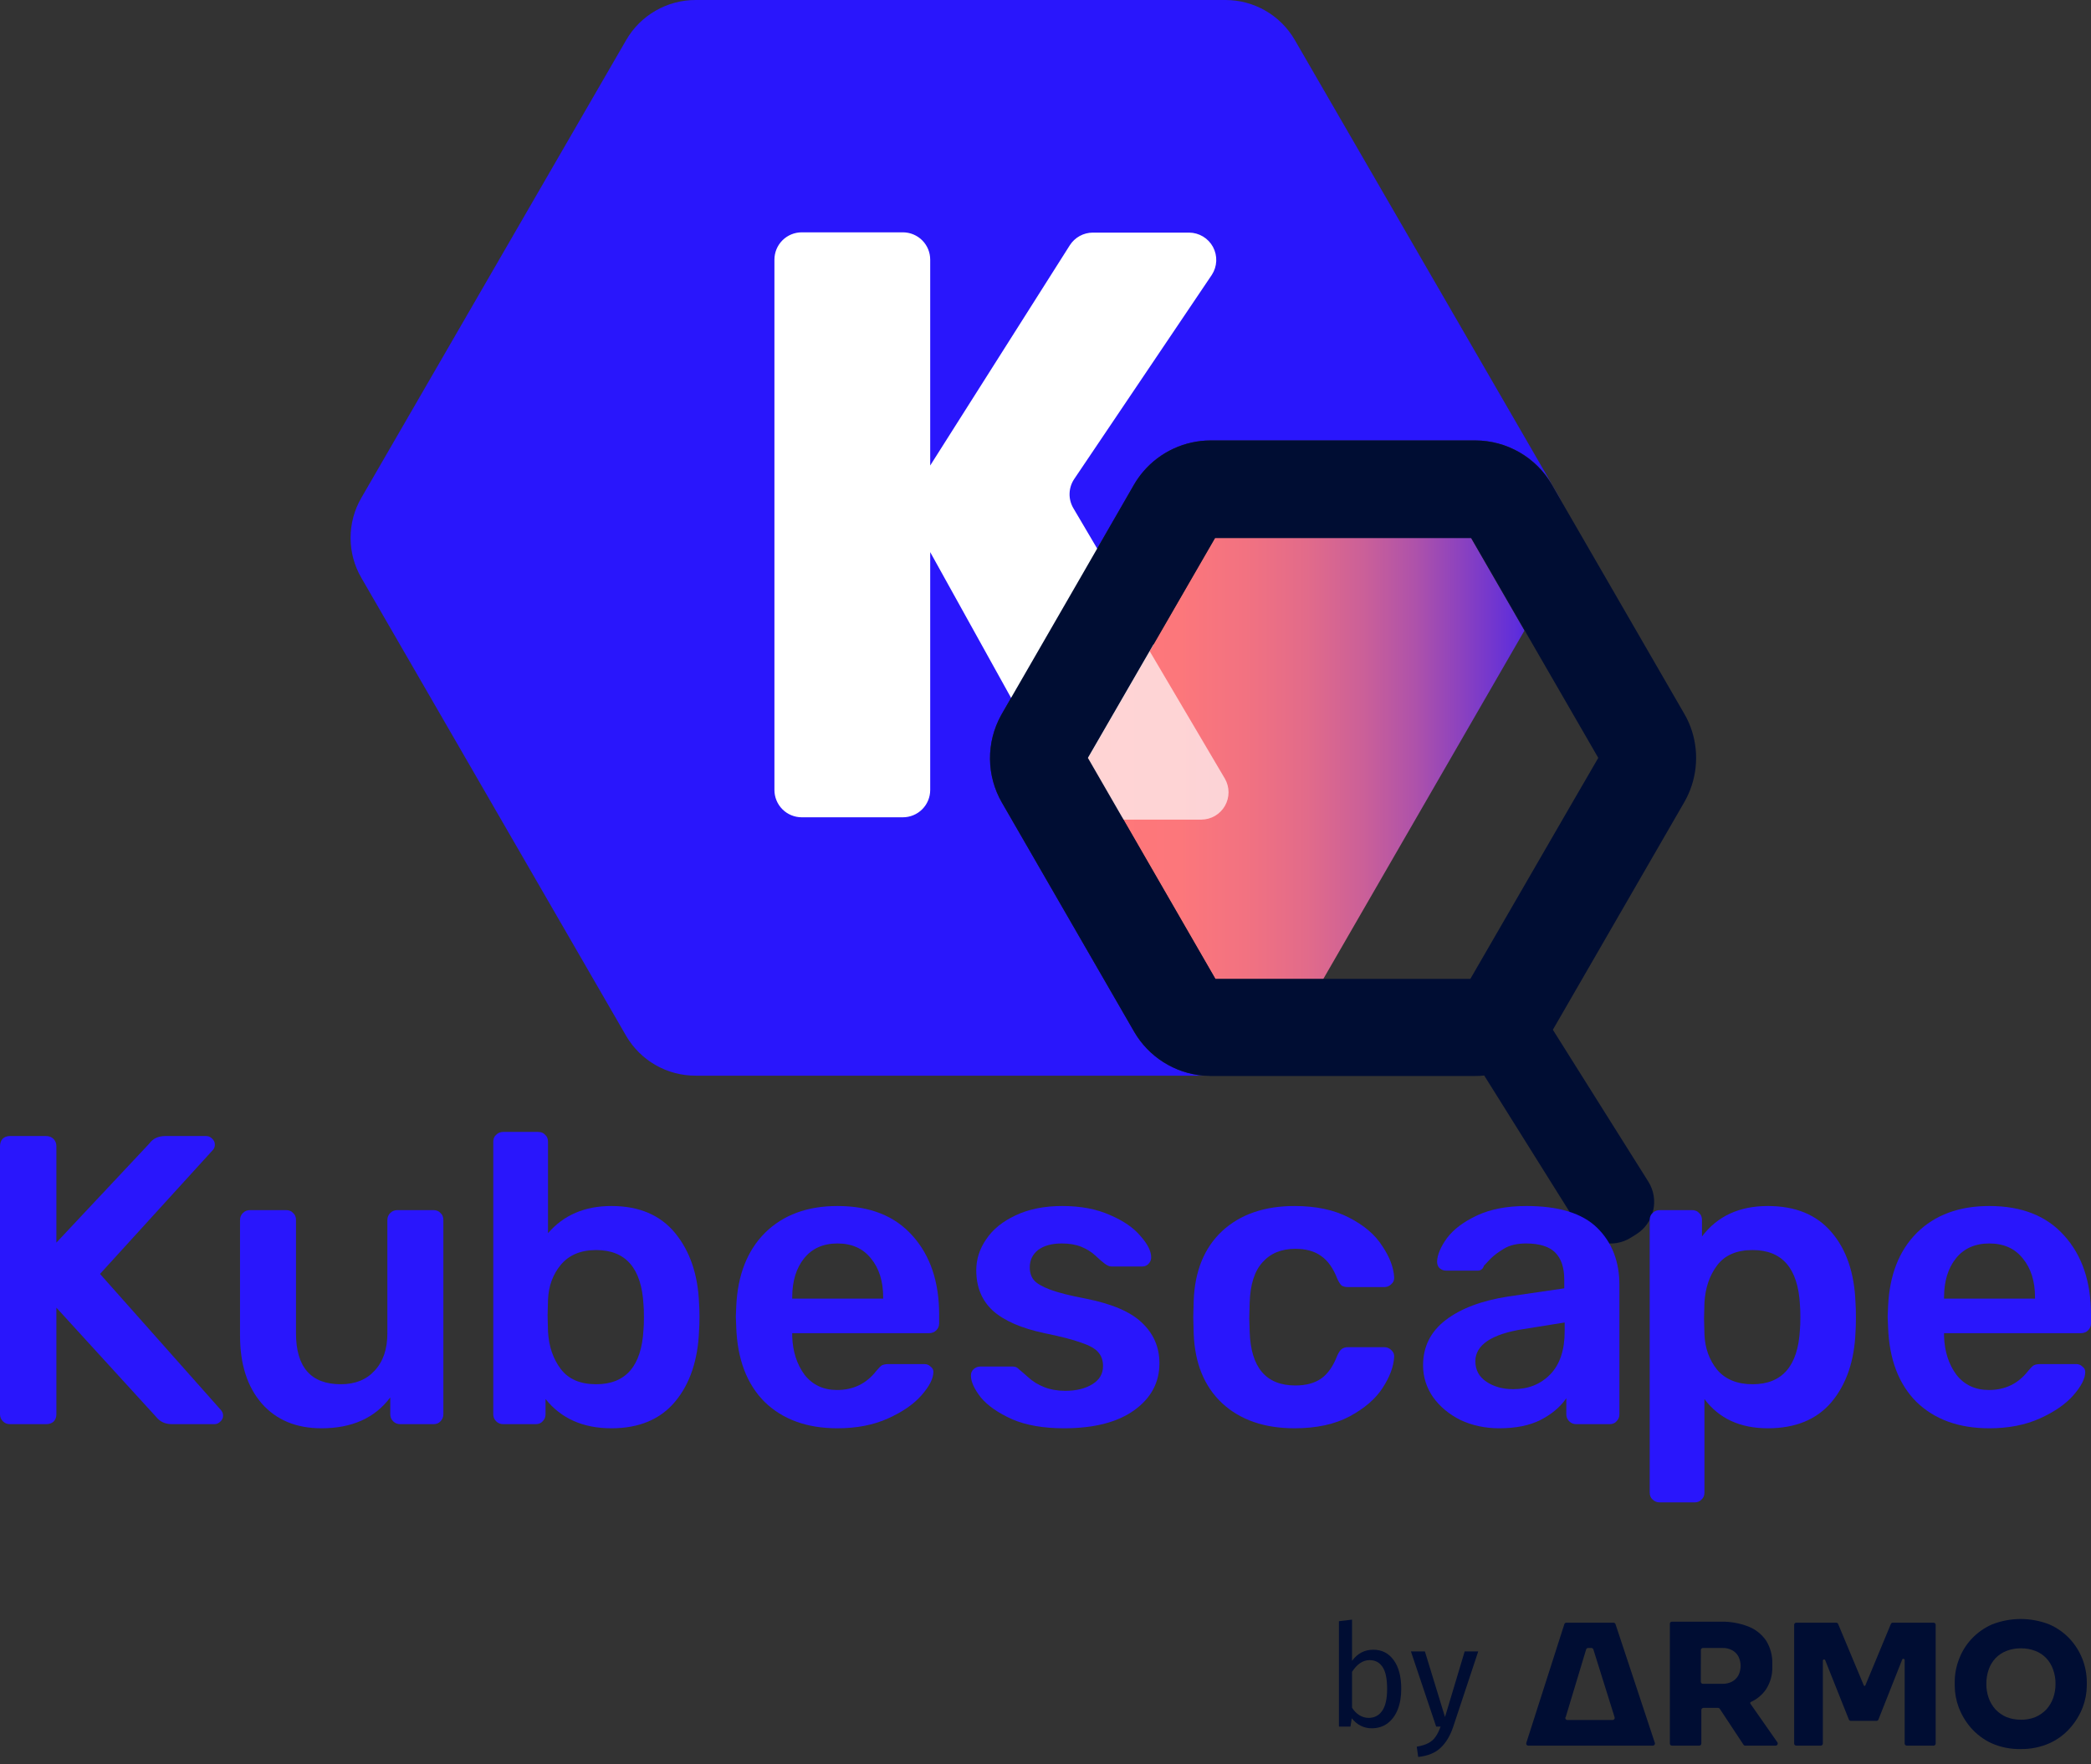
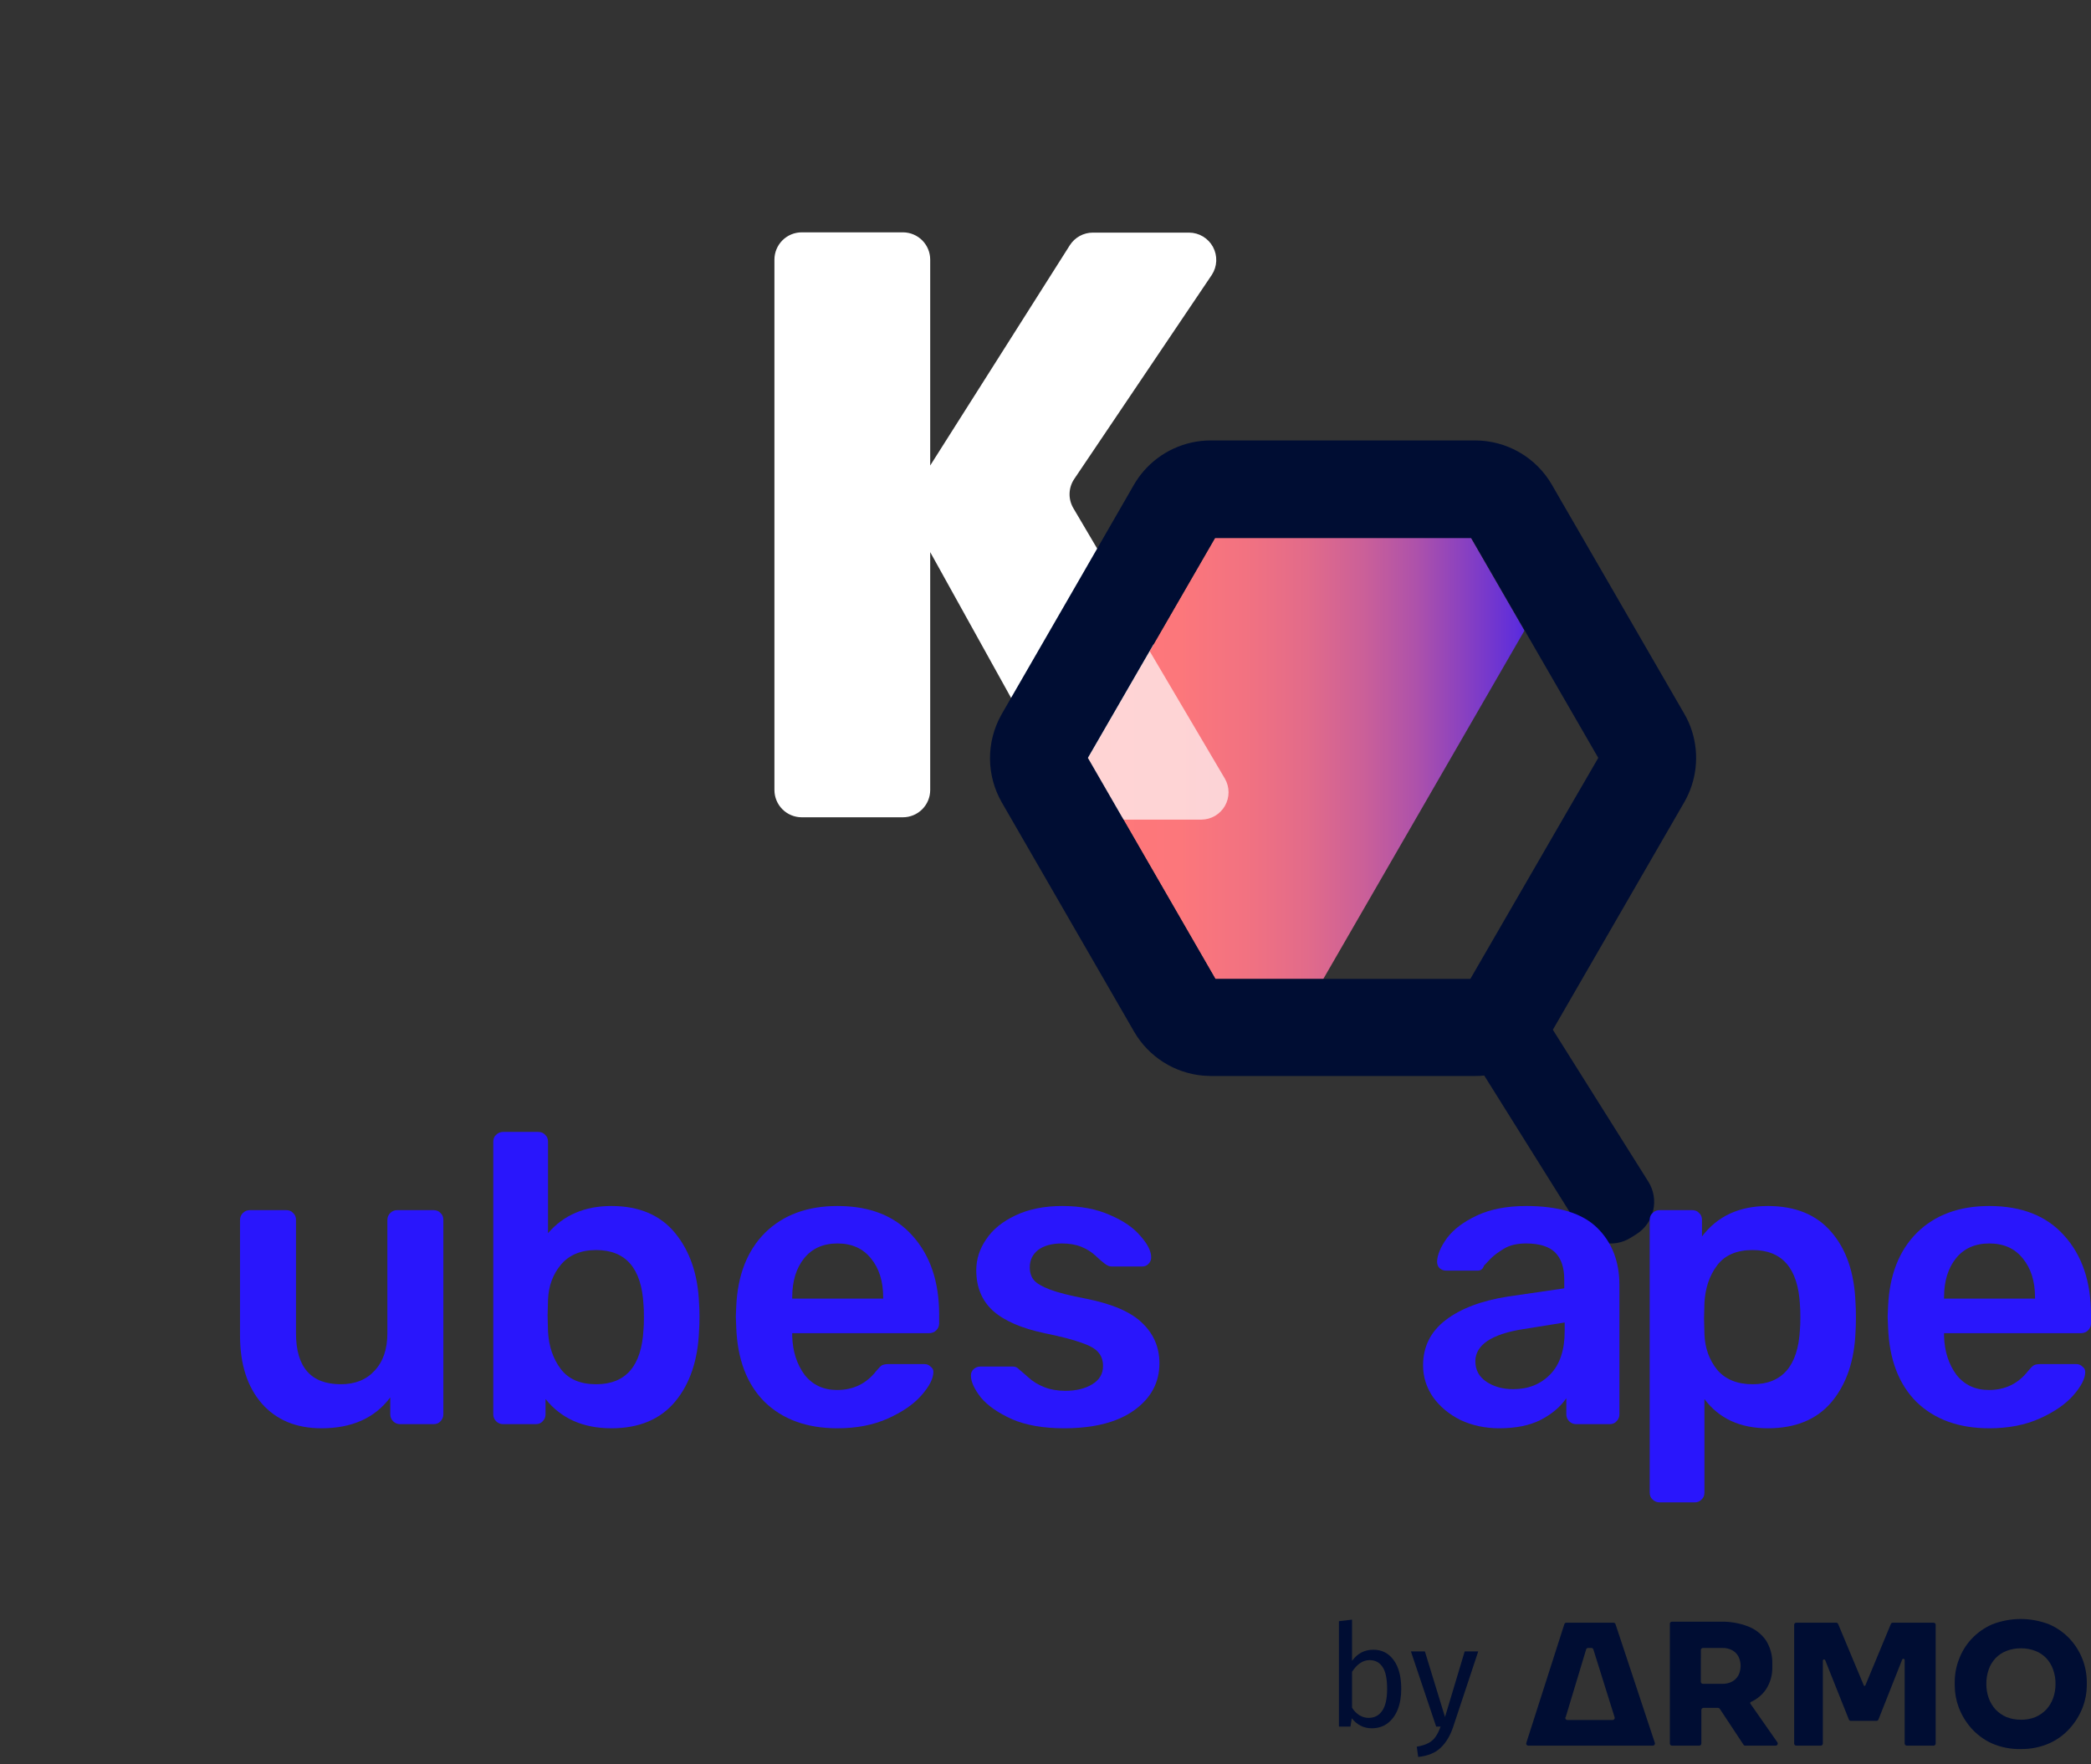
<svg xmlns="http://www.w3.org/2000/svg" width="224" height="189" viewBox="0 0 224 189" fill="none">
  <rect x="0" y="0" width="224" height="189" fill="#333333" stroke="none" />
-   <path d="M167.215 53.569L166.264 51.915C165.428 50.477 164.231 49.284 162.791 48.453C161.35 47.623 159.717 47.184 158.055 47.182H129.683C128.315 47.185 126.963 47.483 125.721 48.056C124.478 48.63 123.374 49.464 122.484 50.503C122.108 50.943 121.773 51.415 121.482 51.915L115.848 61.697L107.318 76.483C107.288 76.53 107.261 76.579 107.237 76.629C106.448 78.06 106.041 79.67 106.055 81.303C106.069 82.937 106.504 84.54 107.318 85.957L121.496 110.524C122.264 111.847 123.338 112.965 124.63 113.784C125.921 114.603 127.391 115.099 128.915 115.229H74.519C73.018 115.234 71.541 114.844 70.236 114.1C68.932 113.355 67.846 112.281 67.086 110.985L38.707 61.894C37.952 60.594 37.555 59.118 37.555 57.614C37.555 56.111 37.952 54.635 38.707 53.334L67.086 4.28C67.841 2.977 68.925 1.896 70.23 1.145C71.535 0.393 73.014 -0.001 74.519 3.24183e-06H131.278C132.782 -0.001 134.26 0.394 135.564 1.146C136.867 1.897 137.95 2.978 138.704 4.28L165.217 50.093L167.098 53.334C167.144 53.409 167.183 53.487 167.215 53.569Z" fill="#2916FC" />
  <path d="M99.649 27.815V84.625C99.649 85.401 99.341 86.145 98.792 86.694C98.243 87.243 97.499 87.551 96.722 87.551H85.887C85.111 87.551 84.367 87.243 83.818 86.694C83.269 86.145 82.961 85.401 82.961 84.625V27.815C82.961 27.039 83.269 26.295 83.818 25.746C84.367 25.197 85.111 24.889 85.887 24.889H96.745C97.517 24.895 98.255 25.205 98.8 25.753C99.344 26.302 99.649 27.043 99.649 27.815ZM129.821 29.439L115.071 51.322C114.766 51.778 114.596 52.311 114.579 52.859C114.562 53.408 114.7 53.95 114.976 54.424L131.913 83.147C132.169 83.59 132.304 84.092 132.305 84.604C132.306 85.115 132.173 85.618 131.919 86.062C131.665 86.507 131.3 86.876 130.858 87.135C130.417 87.394 129.915 87.532 129.404 87.537H117.105C116.587 87.534 116.079 87.393 115.633 87.13C115.187 86.866 114.819 86.489 114.567 86.037L97.74 55.704C97.489 55.247 97.365 54.732 97.38 54.211C97.396 53.69 97.55 53.182 97.827 52.741L114.61 26.264C114.874 25.853 115.237 25.515 115.665 25.279C116.093 25.044 116.573 24.92 117.061 24.918H127.384C127.91 24.921 128.424 25.066 128.875 25.336C129.325 25.607 129.694 25.994 129.943 26.456C130.192 26.919 130.313 27.44 130.291 27.965C130.269 28.489 130.107 28.999 129.821 29.439Z" fill="white" />
  <path d="M163.308 67.55L141.747 104.892H130.209L119.667 86.631L116.543 81.224L121.891 71.969L126.266 64.375L130.209 57.557H157.542L163.308 67.55Z" fill="url(#paint0_linear_6954_2711)" />
  <path opacity="0.68" d="M128.711 87.8H118.352L117.679 86.629L114.555 81.223L119.903 71.968L122.156 68.054L131.221 83.418C131.475 83.86 131.609 84.362 131.609 84.873C131.609 85.383 131.476 85.885 131.222 86.328C130.968 86.771 130.603 87.14 130.163 87.398C129.722 87.656 129.222 87.795 128.711 87.8Z" fill="white" />
  <path d="M181.261 78.341C181.058 77.693 180.784 77.07 180.442 76.483L168.524 55.866L167.193 53.569L166.241 51.915C165.406 50.477 164.209 49.284 162.768 48.453C161.328 47.623 159.695 47.184 158.033 47.182H129.683C128.314 47.185 126.963 47.483 125.721 48.056C124.478 48.63 123.374 49.464 122.484 50.503C122.108 50.943 121.773 51.415 121.481 51.915L115.848 61.697L107.317 76.483C107.288 76.53 107.261 76.579 107.237 76.629C106.448 78.06 106.041 79.67 106.055 81.303C106.069 82.937 106.504 84.54 107.317 85.957L121.496 110.524C122.263 111.847 123.338 112.965 124.63 113.784C125.921 114.603 127.391 115.099 128.915 115.229C129.171 115.229 129.434 115.265 129.697 115.265H158.069C158.38 115.266 158.69 115.249 158.998 115.214L169.073 131.31C169.649 132.221 170.563 132.867 171.614 133.108C172.664 133.349 173.768 133.166 174.684 132.597L175.291 132.217C176.205 131.642 176.854 130.73 177.098 129.679C177.342 128.628 177.161 127.523 176.594 126.605L166.351 110.312L180.42 85.95C181.08 84.809 181.495 83.543 181.64 82.234C181.785 80.924 181.656 79.598 181.261 78.341ZM168.092 86.572L157.513 104.862H130.202L130.136 104.745L119.667 86.601L116.543 81.187L121.891 71.932L126.281 64.345L130.151 57.644H157.616L163.322 67.52L171.216 81.187L168.092 86.572Z" fill="#000D33" />
-   <path d="M1.058 152.562C0.764 152.562 0.514 152.459 0.309 152.253C0.103 152.047 0 151.797 0 151.503V122.798C0 122.475 0.088 122.21 0.265 122.004C0.47 121.799 0.735 121.696 1.058 121.696H4.939C5.262 121.696 5.526 121.799 5.732 122.004C5.938 122.21 6.041 122.475 6.041 122.798V133.116L16.006 122.49C16.388 121.96 16.962 121.696 17.726 121.696H22.091C22.326 121.696 22.532 121.784 22.709 121.96C22.914 122.137 23.017 122.357 23.017 122.622C23.017 122.828 22.958 123.004 22.841 123.151L10.715 136.467L23.679 151.063C23.826 151.239 23.899 151.43 23.899 151.636C23.899 151.9 23.796 152.121 23.59 152.297C23.414 152.474 23.208 152.562 22.973 152.562H18.431C17.697 152.562 17.123 152.297 16.712 151.768L6.041 140.083V151.503C6.041 151.827 5.938 152.091 5.732 152.297C5.526 152.474 5.262 152.562 4.939 152.562H1.058Z" fill="#2916FC" />
  <path d="M34.443 153.003C31.739 153.003 29.608 152.121 28.05 150.357C26.492 148.564 25.713 146.139 25.713 143.082V130.691C25.713 130.397 25.816 130.147 26.021 129.941C26.227 129.736 26.477 129.633 26.771 129.633H30.651C30.975 129.633 31.224 129.736 31.401 129.941C31.607 130.118 31.709 130.368 31.709 130.691V142.817C31.709 146.462 33.312 148.285 36.516 148.285C38.044 148.285 39.25 147.8 40.132 146.83C41.043 145.859 41.498 144.522 41.498 142.817V130.691C41.498 130.397 41.601 130.147 41.807 129.941C42.013 129.736 42.263 129.633 42.557 129.633H46.437C46.76 129.633 47.01 129.736 47.187 129.941C47.392 130.118 47.495 130.368 47.495 130.691V151.503C47.495 151.797 47.392 152.047 47.187 152.253C47.01 152.459 46.76 152.562 46.437 152.562H42.865C42.571 152.562 42.322 152.459 42.116 152.253C41.91 152.047 41.807 151.797 41.807 151.503V149.696C40.161 151.9 37.706 153.003 34.443 153.003Z" fill="#2916FC" />
  <path d="M65.497 153.003C62.469 153.003 60.117 151.959 58.442 149.872V151.503C58.442 151.797 58.339 152.047 58.133 152.253C57.957 152.459 57.707 152.562 57.383 152.562H53.9C53.606 152.562 53.356 152.459 53.151 152.253C52.945 152.047 52.842 151.797 52.842 151.503V122.313C52.842 121.99 52.945 121.74 53.151 121.564C53.356 121.358 53.606 121.255 53.9 121.255H57.648C57.971 121.255 58.221 121.358 58.398 121.564C58.603 121.74 58.706 121.99 58.706 122.313V132.102C60.382 130.162 62.645 129.192 65.497 129.192C68.466 129.192 70.744 130.162 72.332 132.102C73.919 134.042 74.771 136.556 74.889 139.642C74.918 139.995 74.933 140.465 74.933 141.053C74.933 141.67 74.918 142.156 74.889 142.508C74.771 145.683 73.919 148.226 72.332 150.137C70.744 152.047 68.466 153.003 65.497 153.003ZM63.865 148.285C67.04 148.285 68.73 146.33 68.936 142.42C68.966 142.126 68.98 141.685 68.98 141.097C68.98 140.509 68.966 140.068 68.936 139.774C68.73 135.865 67.04 133.91 63.865 133.91C62.219 133.91 60.955 134.439 60.073 135.497C59.221 136.526 58.765 137.776 58.706 139.245L58.662 140.921L58.706 142.641C58.794 144.228 59.25 145.565 60.073 146.653C60.896 147.741 62.16 148.285 63.865 148.285Z" fill="#2916FC" />
  <path d="M89.717 153.003C86.454 153.003 83.852 152.062 81.912 150.181C80.001 148.27 78.987 145.595 78.87 142.156L78.826 141.053L78.87 139.951C79.017 136.6 80.046 133.969 81.956 132.058C83.897 130.147 86.483 129.192 89.717 129.192C93.186 129.192 95.861 130.25 97.742 132.367C99.653 134.483 100.608 137.305 100.608 140.833V141.759C100.608 142.053 100.505 142.303 100.3 142.508C100.094 142.714 99.829 142.817 99.506 142.817H84.867V143.17C84.925 144.786 85.366 146.153 86.189 147.27C87.042 148.358 88.203 148.902 89.673 148.902C91.407 148.902 92.804 148.226 93.862 146.874C94.126 146.55 94.332 146.344 94.479 146.256C94.656 146.168 94.905 146.124 95.229 146.124H99.021C99.285 146.124 99.506 146.212 99.682 146.389C99.888 146.536 99.991 146.727 99.991 146.962C99.991 147.667 99.565 148.505 98.712 149.475C97.889 150.416 96.698 151.239 95.141 151.944C93.583 152.65 91.775 153.003 89.717 153.003ZM94.611 139.113V138.981C94.611 137.246 94.171 135.85 93.289 134.792C92.436 133.734 91.246 133.204 89.717 133.204C88.188 133.204 86.998 133.734 86.145 134.792C85.293 135.85 84.867 137.246 84.867 138.981V139.113H94.611Z" fill="#2916FC" />
  <path d="M113.975 153.003C111.771 153.003 109.919 152.679 108.419 152.033C106.92 151.357 105.803 150.578 105.068 149.696C104.363 148.784 104.01 148.005 104.01 147.359C104.01 147.065 104.113 146.83 104.319 146.653C104.524 146.477 104.76 146.389 105.024 146.389H108.508C108.772 146.389 108.993 146.491 109.169 146.697C109.287 146.785 109.595 147.05 110.095 147.491C110.595 147.961 111.183 148.329 111.859 148.593C112.535 148.858 113.285 148.99 114.108 148.99C115.283 148.99 116.254 148.755 117.018 148.285C117.782 147.814 118.164 147.168 118.164 146.344C118.164 145.727 117.988 145.227 117.635 144.845C117.312 144.463 116.709 144.125 115.827 143.831C114.945 143.508 113.637 143.17 111.903 142.817C109.404 142.288 107.552 141.479 106.347 140.392C105.171 139.304 104.583 137.864 104.583 136.071C104.583 134.895 104.936 133.792 105.642 132.763C106.347 131.705 107.391 130.853 108.772 130.206C110.183 129.53 111.859 129.192 113.799 129.192C115.768 129.192 117.473 129.515 118.914 130.162C120.354 130.779 121.442 131.529 122.177 132.411C122.941 133.263 123.323 134.027 123.323 134.704C123.323 134.968 123.22 135.203 123.015 135.409C122.838 135.585 122.618 135.674 122.353 135.674H119.09C118.855 135.674 118.605 135.571 118.341 135.365C118.135 135.218 117.812 134.939 117.371 134.527C116.93 134.116 116.415 133.792 115.827 133.557C115.239 133.322 114.549 133.204 113.755 133.204C112.667 133.204 111.815 133.44 111.197 133.91C110.609 134.38 110.315 134.998 110.315 135.762C110.315 136.32 110.462 136.776 110.756 137.129C111.05 137.482 111.624 137.82 112.476 138.143C113.329 138.466 114.607 138.79 116.312 139.113C119.134 139.672 121.148 140.539 122.353 141.715C123.588 142.89 124.205 144.331 124.205 146.036C124.205 148.094 123.309 149.769 121.515 151.063C119.722 152.356 117.209 153.003 113.975 153.003Z" fill="#2916FC" />
-   <path d="M138.678 153.003C135.444 153.003 132.858 152.106 130.917 150.313C129.007 148.52 127.993 146.036 127.875 142.861L127.831 141.097L127.875 139.333C127.993 136.159 129.007 133.675 130.917 131.882C132.858 130.088 135.444 129.192 138.678 129.192C140.971 129.192 142.911 129.603 144.498 130.426C146.115 131.25 147.306 132.264 148.07 133.469C148.864 134.645 149.29 135.762 149.349 136.82C149.378 137.114 149.275 137.364 149.04 137.57C148.834 137.776 148.585 137.878 148.291 137.878H144.41C144.116 137.878 143.881 137.82 143.705 137.702C143.558 137.555 143.411 137.32 143.264 136.997C142.823 135.85 142.235 135.027 141.5 134.527C140.795 134.027 139.883 133.778 138.766 133.778C137.267 133.778 136.091 134.263 135.239 135.233C134.386 136.173 133.931 137.614 133.872 139.554L133.828 141.185L133.872 142.641C133.989 146.491 135.621 148.417 138.766 148.417C139.913 148.417 140.839 148.167 141.544 147.667C142.25 147.168 142.823 146.344 143.264 145.198C143.411 144.875 143.558 144.654 143.705 144.537C143.881 144.39 144.116 144.316 144.41 144.316H148.291C148.585 144.316 148.834 144.419 149.04 144.625C149.275 144.831 149.378 145.08 149.349 145.374C149.29 146.403 148.878 147.506 148.114 148.681C147.35 149.857 146.174 150.871 144.587 151.724C142.999 152.576 141.03 153.003 138.678 153.003Z" fill="#2916FC" />
  <path d="M160.606 153.003C159.106 153.003 157.725 152.709 156.461 152.121C155.226 151.503 154.241 150.68 153.506 149.652C152.801 148.623 152.448 147.491 152.448 146.256C152.448 144.257 153.257 142.641 154.873 141.406C156.49 140.171 158.71 139.333 161.532 138.893L167.572 138.011V137.085C167.572 135.791 167.249 134.821 166.602 134.174C165.956 133.528 164.912 133.204 163.472 133.204C162.502 133.204 161.708 133.395 161.091 133.778C160.503 134.13 160.032 134.483 159.68 134.836C159.327 135.218 159.092 135.468 158.974 135.585C158.857 135.938 158.636 136.115 158.313 136.115H154.917C154.653 136.115 154.418 136.026 154.212 135.85C154.036 135.674 153.947 135.439 153.947 135.145C153.977 134.41 154.33 133.572 155.006 132.631C155.711 131.691 156.784 130.882 158.225 130.206C159.665 129.53 161.429 129.192 163.516 129.192C166.985 129.192 169.513 129.971 171.1 131.529C172.687 133.087 173.481 135.13 173.481 137.658V151.503C173.481 151.797 173.378 152.047 173.172 152.253C172.996 152.459 172.746 152.562 172.423 152.562H168.851C168.557 152.562 168.307 152.459 168.102 152.253C167.896 152.047 167.793 151.797 167.793 151.503V149.784C167.146 150.724 166.22 151.503 165.015 152.121C163.839 152.709 162.369 153.003 160.606 153.003ZM162.105 148.814C163.722 148.814 165.044 148.285 166.073 147.226C167.102 146.168 167.617 144.625 167.617 142.596V141.67L163.207 142.376C161.502 142.641 160.209 143.067 159.327 143.655C158.474 144.243 158.048 144.963 158.048 145.815C158.048 146.756 158.445 147.491 159.239 148.02C160.032 148.549 160.988 148.814 162.105 148.814Z" fill="#2916FC" />
  <path d="M177.784 160.94C177.49 160.94 177.24 160.837 177.034 160.631C176.828 160.455 176.726 160.205 176.726 159.881V130.691C176.726 130.368 176.828 130.118 177.034 129.941C177.24 129.736 177.49 129.633 177.784 129.633H181.267C181.591 129.633 181.84 129.736 182.017 129.941C182.223 130.118 182.326 130.368 182.326 130.691V132.455C183.972 130.279 186.323 129.192 189.381 129.192C192.35 129.192 194.628 130.133 196.215 132.014C197.803 133.866 198.655 136.379 198.773 139.554C198.802 139.907 198.817 140.421 198.817 141.097C198.817 141.803 198.802 142.332 198.773 142.685C198.655 145.771 197.803 148.27 196.215 150.181C194.628 152.062 192.35 153.003 189.381 153.003C186.412 153.003 184.148 151.959 182.59 149.872V159.881C182.59 160.205 182.487 160.455 182.281 160.631C182.105 160.837 181.855 160.94 181.532 160.94H177.784ZM187.749 148.285C190.924 148.285 192.614 146.33 192.82 142.42C192.849 142.126 192.864 141.685 192.864 141.097C192.864 140.509 192.849 140.068 192.82 139.774C192.614 135.865 190.924 133.91 187.749 133.91C186.044 133.91 184.78 134.454 183.957 135.541C183.134 136.629 182.678 137.967 182.59 139.554L182.546 141.23L182.59 142.949C182.649 144.419 183.105 145.683 183.957 146.741C184.839 147.77 186.103 148.285 187.749 148.285Z" fill="#2916FC" />
  <path d="M213.109 153.003C209.846 153.003 207.244 152.062 205.304 150.181C203.393 148.27 202.379 145.595 202.262 142.156L202.217 141.053L202.262 139.951C202.409 136.6 203.437 133.969 205.348 132.058C207.288 130.147 209.875 129.192 213.109 129.192C216.577 129.192 219.253 130.25 221.134 132.367C223.045 134.483 224 137.305 224 140.833V141.759C224 142.053 223.897 142.303 223.691 142.508C223.486 142.714 223.221 142.817 222.898 142.817H208.258V143.17C208.317 144.786 208.758 146.153 209.581 147.27C210.434 148.358 211.595 148.902 213.065 148.902C214.799 148.902 216.195 148.226 217.254 146.874C217.518 146.55 217.724 146.344 217.871 146.256C218.047 146.168 218.297 146.124 218.621 146.124H222.413C222.677 146.124 222.898 146.212 223.074 146.389C223.28 146.536 223.383 146.727 223.383 146.962C223.383 147.667 222.956 148.505 222.104 149.475C221.281 150.416 220.09 151.239 218.532 151.944C216.974 152.65 215.166 153.003 213.109 153.003ZM218.003 139.113V138.981C218.003 137.246 217.562 135.85 216.68 134.792C215.828 133.734 214.637 133.204 213.109 133.204C211.58 133.204 210.39 133.734 209.537 134.792C208.685 135.85 208.258 137.246 208.258 138.981V139.113H218.003Z" fill="#2916FC" />
  <path d="M186.911 186.999H190.218C190.26 186.999 190.3 186.987 190.336 186.965C190.371 186.943 190.399 186.912 190.418 186.875C190.437 186.838 190.446 186.797 190.443 186.755C190.439 186.714 190.425 186.674 190.401 186.64L187.518 182.514C187.507 182.498 187.499 182.48 187.495 182.461C187.492 182.442 187.492 182.422 187.497 182.403C187.502 182.384 187.511 182.367 187.524 182.352C187.536 182.337 187.552 182.325 187.57 182.317C188.219 182.026 188.776 181.563 189.179 180.978C189.655 180.249 189.893 179.39 189.86 178.52V178.227C189.886 177.353 189.655 176.49 189.194 175.747C188.722 175.06 188.054 174.532 187.277 174.232C186.344 173.873 185.35 173.699 184.351 173.72H179.105C179.075 173.72 179.046 173.726 179.019 173.738C178.992 173.749 178.968 173.766 178.947 173.787C178.927 173.808 178.911 173.833 178.9 173.861C178.889 173.888 178.884 173.918 178.885 173.947V186.772C178.884 186.802 178.889 186.831 178.9 186.858C178.911 186.886 178.927 186.911 178.947 186.932C178.968 186.953 178.992 186.97 179.019 186.982C179.046 186.993 179.075 186.999 179.105 186.999H182.031C182.092 186.999 182.149 186.975 182.192 186.932C182.234 186.89 182.258 186.832 182.258 186.772V183.18C182.258 183.12 182.282 183.062 182.325 183.02C182.367 182.977 182.425 182.953 182.485 182.953H184.051C184.087 182.954 184.123 182.964 184.155 182.982C184.186 183 184.214 183.025 184.234 183.056L186.772 186.896C186.803 186.948 186.853 186.984 186.911 186.999ZM182.207 176.756C182.207 176.727 182.213 176.698 182.224 176.671C182.236 176.644 182.253 176.619 182.274 176.599C182.295 176.578 182.32 176.562 182.348 176.551C182.375 176.541 182.404 176.536 182.434 176.537H184.519C184.875 176.525 185.228 176.606 185.543 176.771C185.832 176.92 186.069 177.152 186.223 177.437C186.382 177.754 186.465 178.103 186.465 178.457C186.465 178.812 186.382 179.161 186.223 179.478C186.064 179.76 185.829 179.991 185.543 180.144C185.227 180.306 184.874 180.386 184.519 180.378H182.426C182.366 180.378 182.309 180.354 182.266 180.311C182.224 180.269 182.2 180.211 182.2 180.151L182.207 176.756Z" fill="#000D33" />
  <path d="M202.765 173.83C202.721 173.829 202.677 173.842 202.64 173.867C202.604 173.892 202.576 173.927 202.56 173.969L199.824 180.554C199.817 180.569 199.806 180.583 199.792 180.592C199.778 180.601 199.761 180.606 199.744 180.606C199.727 180.606 199.71 180.601 199.696 180.592C199.681 180.583 199.67 180.569 199.663 180.554L196.912 173.969C196.896 173.927 196.866 173.891 196.828 173.866C196.79 173.841 196.746 173.828 196.7 173.83H192.428C192.398 173.829 192.369 173.834 192.341 173.845C192.314 173.855 192.289 173.871 192.268 173.892C192.247 173.912 192.23 173.937 192.218 173.964C192.207 173.991 192.201 174.02 192.201 174.05V186.772C192.201 186.832 192.225 186.89 192.267 186.933C192.31 186.975 192.368 186.999 192.428 186.999H195.047C195.107 186.999 195.165 186.975 195.207 186.933C195.25 186.89 195.274 186.832 195.274 186.772V177.898C195.273 177.867 195.284 177.836 195.304 177.813C195.324 177.789 195.352 177.773 195.383 177.767C195.414 177.762 195.445 177.768 195.472 177.784C195.499 177.8 195.519 177.824 195.53 177.854L198.061 184.204C198.078 184.247 198.107 184.283 198.145 184.308C198.183 184.332 198.228 184.345 198.273 184.343H201.017C201.062 184.345 201.107 184.332 201.145 184.308C201.183 184.283 201.212 184.247 201.229 184.204L203.775 177.773C203.788 177.746 203.811 177.724 203.838 177.71C203.865 177.697 203.896 177.693 203.926 177.698C203.956 177.704 203.983 177.72 204.004 177.743C204.024 177.765 204.036 177.794 204.038 177.825V186.772C204.038 186.832 204.062 186.89 204.105 186.933C204.147 186.975 204.205 186.999 204.265 186.999H207.133C207.193 186.999 207.251 186.975 207.293 186.933C207.336 186.89 207.36 186.832 207.36 186.772V174.05C207.36 174.02 207.354 173.991 207.342 173.964C207.331 173.937 207.314 173.912 207.293 173.892C207.272 173.871 207.247 173.855 207.219 173.845C207.192 173.834 207.162 173.829 207.133 173.83H202.765Z" fill="#000D33" />
  <path d="M216.483 187.364C215.404 187.391 214.332 187.179 213.344 186.743C212.507 186.355 211.759 185.797 211.149 185.104C210.583 184.456 210.137 183.713 209.832 182.909C209.556 182.169 209.41 181.387 209.401 180.597V180.202C209.399 179.366 209.553 178.538 209.854 177.758C210.154 176.944 210.614 176.197 211.208 175.564C211.826 174.902 212.573 174.374 213.403 174.013C215.374 173.242 217.563 173.242 219.534 174.013C220.363 174.375 221.11 174.903 221.728 175.564C222.894 176.822 223.544 178.472 223.55 180.187V180.582C223.542 181.373 223.393 182.156 223.111 182.894C222.801 183.699 222.35 184.442 221.78 185.089C221.173 185.785 220.425 186.344 219.585 186.728C218.61 187.164 217.551 187.381 216.483 187.364ZM216.483 184.226C217.016 184.234 217.546 184.137 218.041 183.941C218.482 183.751 218.88 183.475 219.212 183.128C219.533 182.773 219.782 182.358 219.943 181.907C220.116 181.423 220.203 180.913 220.199 180.4C220.208 179.866 220.118 179.335 219.936 178.834C219.779 178.385 219.53 177.974 219.204 177.627C218.878 177.284 218.477 177.018 218.034 176.851C217.544 176.66 217.023 176.566 216.497 176.573C215.967 176.567 215.441 176.661 214.946 176.851C214.505 177.022 214.105 177.287 213.776 177.627C213.45 177.973 213.2 178.385 213.044 178.834C212.869 179.337 212.782 179.867 212.788 180.4C212.785 180.913 212.871 181.423 213.044 181.907C213.206 182.358 213.454 182.773 213.776 183.128C214.108 183.475 214.506 183.751 214.946 183.941C215.436 184.132 215.958 184.227 216.483 184.219V184.226Z" fill="#000D33" />
  <path d="M172.842 173.83H167.794C167.747 173.829 167.701 173.844 167.663 173.872C167.624 173.899 167.596 173.939 167.582 173.984L163.507 186.706C163.495 186.74 163.492 186.776 163.497 186.811C163.502 186.846 163.515 186.88 163.536 186.908C163.557 186.937 163.585 186.96 163.616 186.976C163.648 186.992 163.684 187 163.719 186.999H177.064C177.1 186.999 177.135 186.99 177.167 186.973C177.198 186.956 177.226 186.932 177.246 186.903C177.267 186.874 177.281 186.84 177.286 186.805C177.291 186.769 177.287 186.733 177.276 186.699L173.062 173.984C173.046 173.938 173.017 173.899 172.977 173.871C172.938 173.843 172.891 173.829 172.842 173.83ZM167.721 183.963L169.916 176.691C169.93 176.646 169.958 176.606 169.997 176.579C170.035 176.551 170.081 176.536 170.128 176.537H170.472C170.52 176.536 170.567 176.55 170.607 176.578C170.646 176.606 170.676 176.645 170.691 176.691L172.967 183.963C172.977 183.997 172.979 184.033 172.973 184.068C172.967 184.103 172.952 184.136 172.931 184.165C172.91 184.193 172.882 184.216 172.85 184.232C172.818 184.248 172.783 184.256 172.747 184.255H167.911C167.876 184.256 167.84 184.248 167.809 184.232C167.777 184.216 167.749 184.193 167.727 184.165C167.706 184.136 167.692 184.103 167.685 184.068C167.679 184.033 167.681 183.997 167.692 183.963H167.721Z" fill="#000D33" />
  <path d="M147.115 176.724C148.032 176.724 148.76 177.096 149.3 177.839C149.84 178.572 150.109 179.601 150.109 180.925C150.109 181.76 149.982 182.498 149.728 183.14C149.473 183.771 149.106 184.265 148.628 184.622C148.149 184.968 147.589 185.141 146.947 185.141C146.102 185.141 145.389 184.785 144.809 184.072L144.671 184.958H143.434V173.669L144.839 173.501V177.915C145.42 177.121 146.178 176.724 147.115 176.724ZM146.611 184.026C147.232 184.026 147.716 183.776 148.062 183.277C148.419 182.768 148.597 181.984 148.597 180.925C148.597 179.835 148.434 179.051 148.108 178.572C147.782 178.083 147.319 177.839 146.718 177.839C146.005 177.839 145.379 178.257 144.839 179.092V182.941C145.053 183.277 145.313 183.542 145.618 183.736C145.934 183.929 146.265 184.026 146.611 184.026Z" fill="#000D33" />
  <path d="M155.668 185.004C155.352 185.94 154.909 186.679 154.339 187.219C153.778 187.768 152.974 188.099 151.925 188.211L151.772 187.112C152.302 187.02 152.724 186.888 153.04 186.714C153.356 186.541 153.605 186.317 153.789 186.042C153.982 185.777 154.16 185.416 154.323 184.958H153.85L151.146 176.907H152.643L154.797 183.934L156.905 176.907H158.356L155.668 185.004Z" fill="#000D33" />
  <defs>
    <linearGradient id="paint0_linear_6954_2711" x1="116.543" y1="81.224" x2="163.308" y2="81.224" gradientUnits="userSpaceOnUse">
      <stop stop-color="#FF7879" />
      <stop offset="0.21" stop-color="#FC777B" />
      <stop offset="0.36" stop-color="#F27281" />
      <stop offset="0.5" stop-color="#E26B8A" />
      <stop offset="0.63" stop-color="#CB6098" />
      <stop offset="0.75" stop-color="#AE52AA" />
      <stop offset="0.86" stop-color="#8A41C0" />
      <stop offset="0.98" stop-color="#602EDA" />
      <stop offset="1" stop-color="#5529E0" />
    </linearGradient>
  </defs>
</svg>